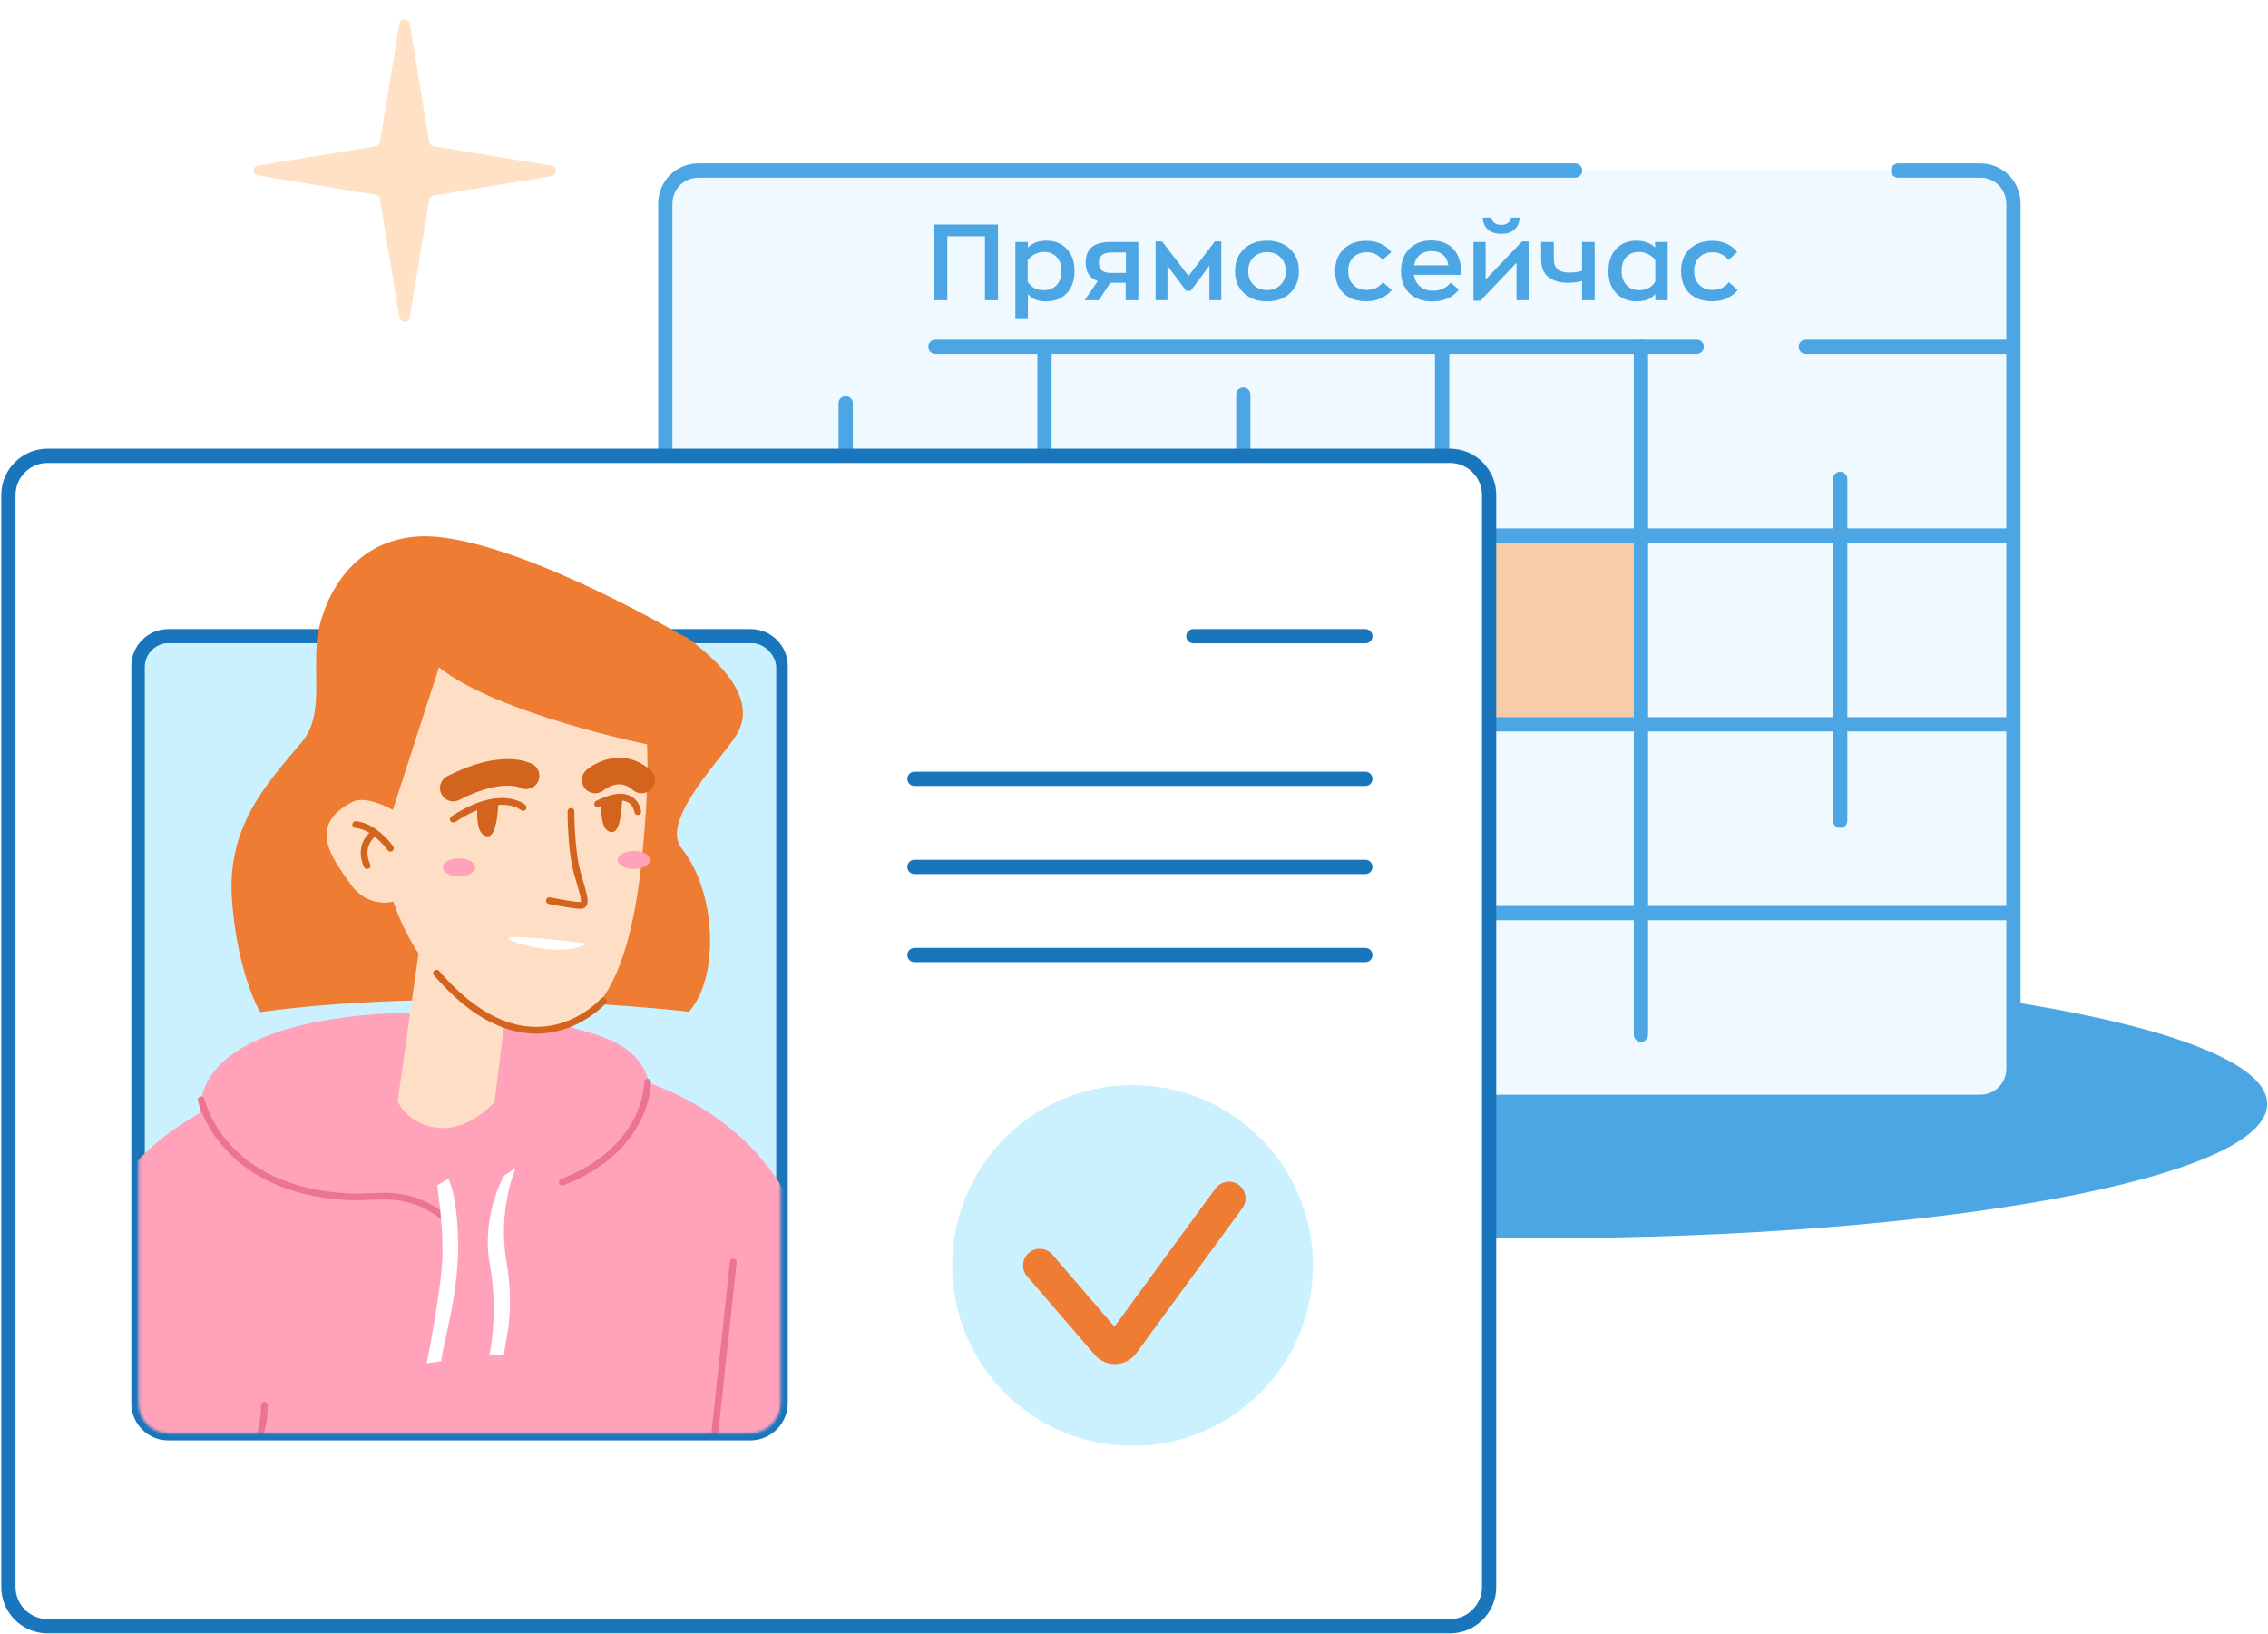
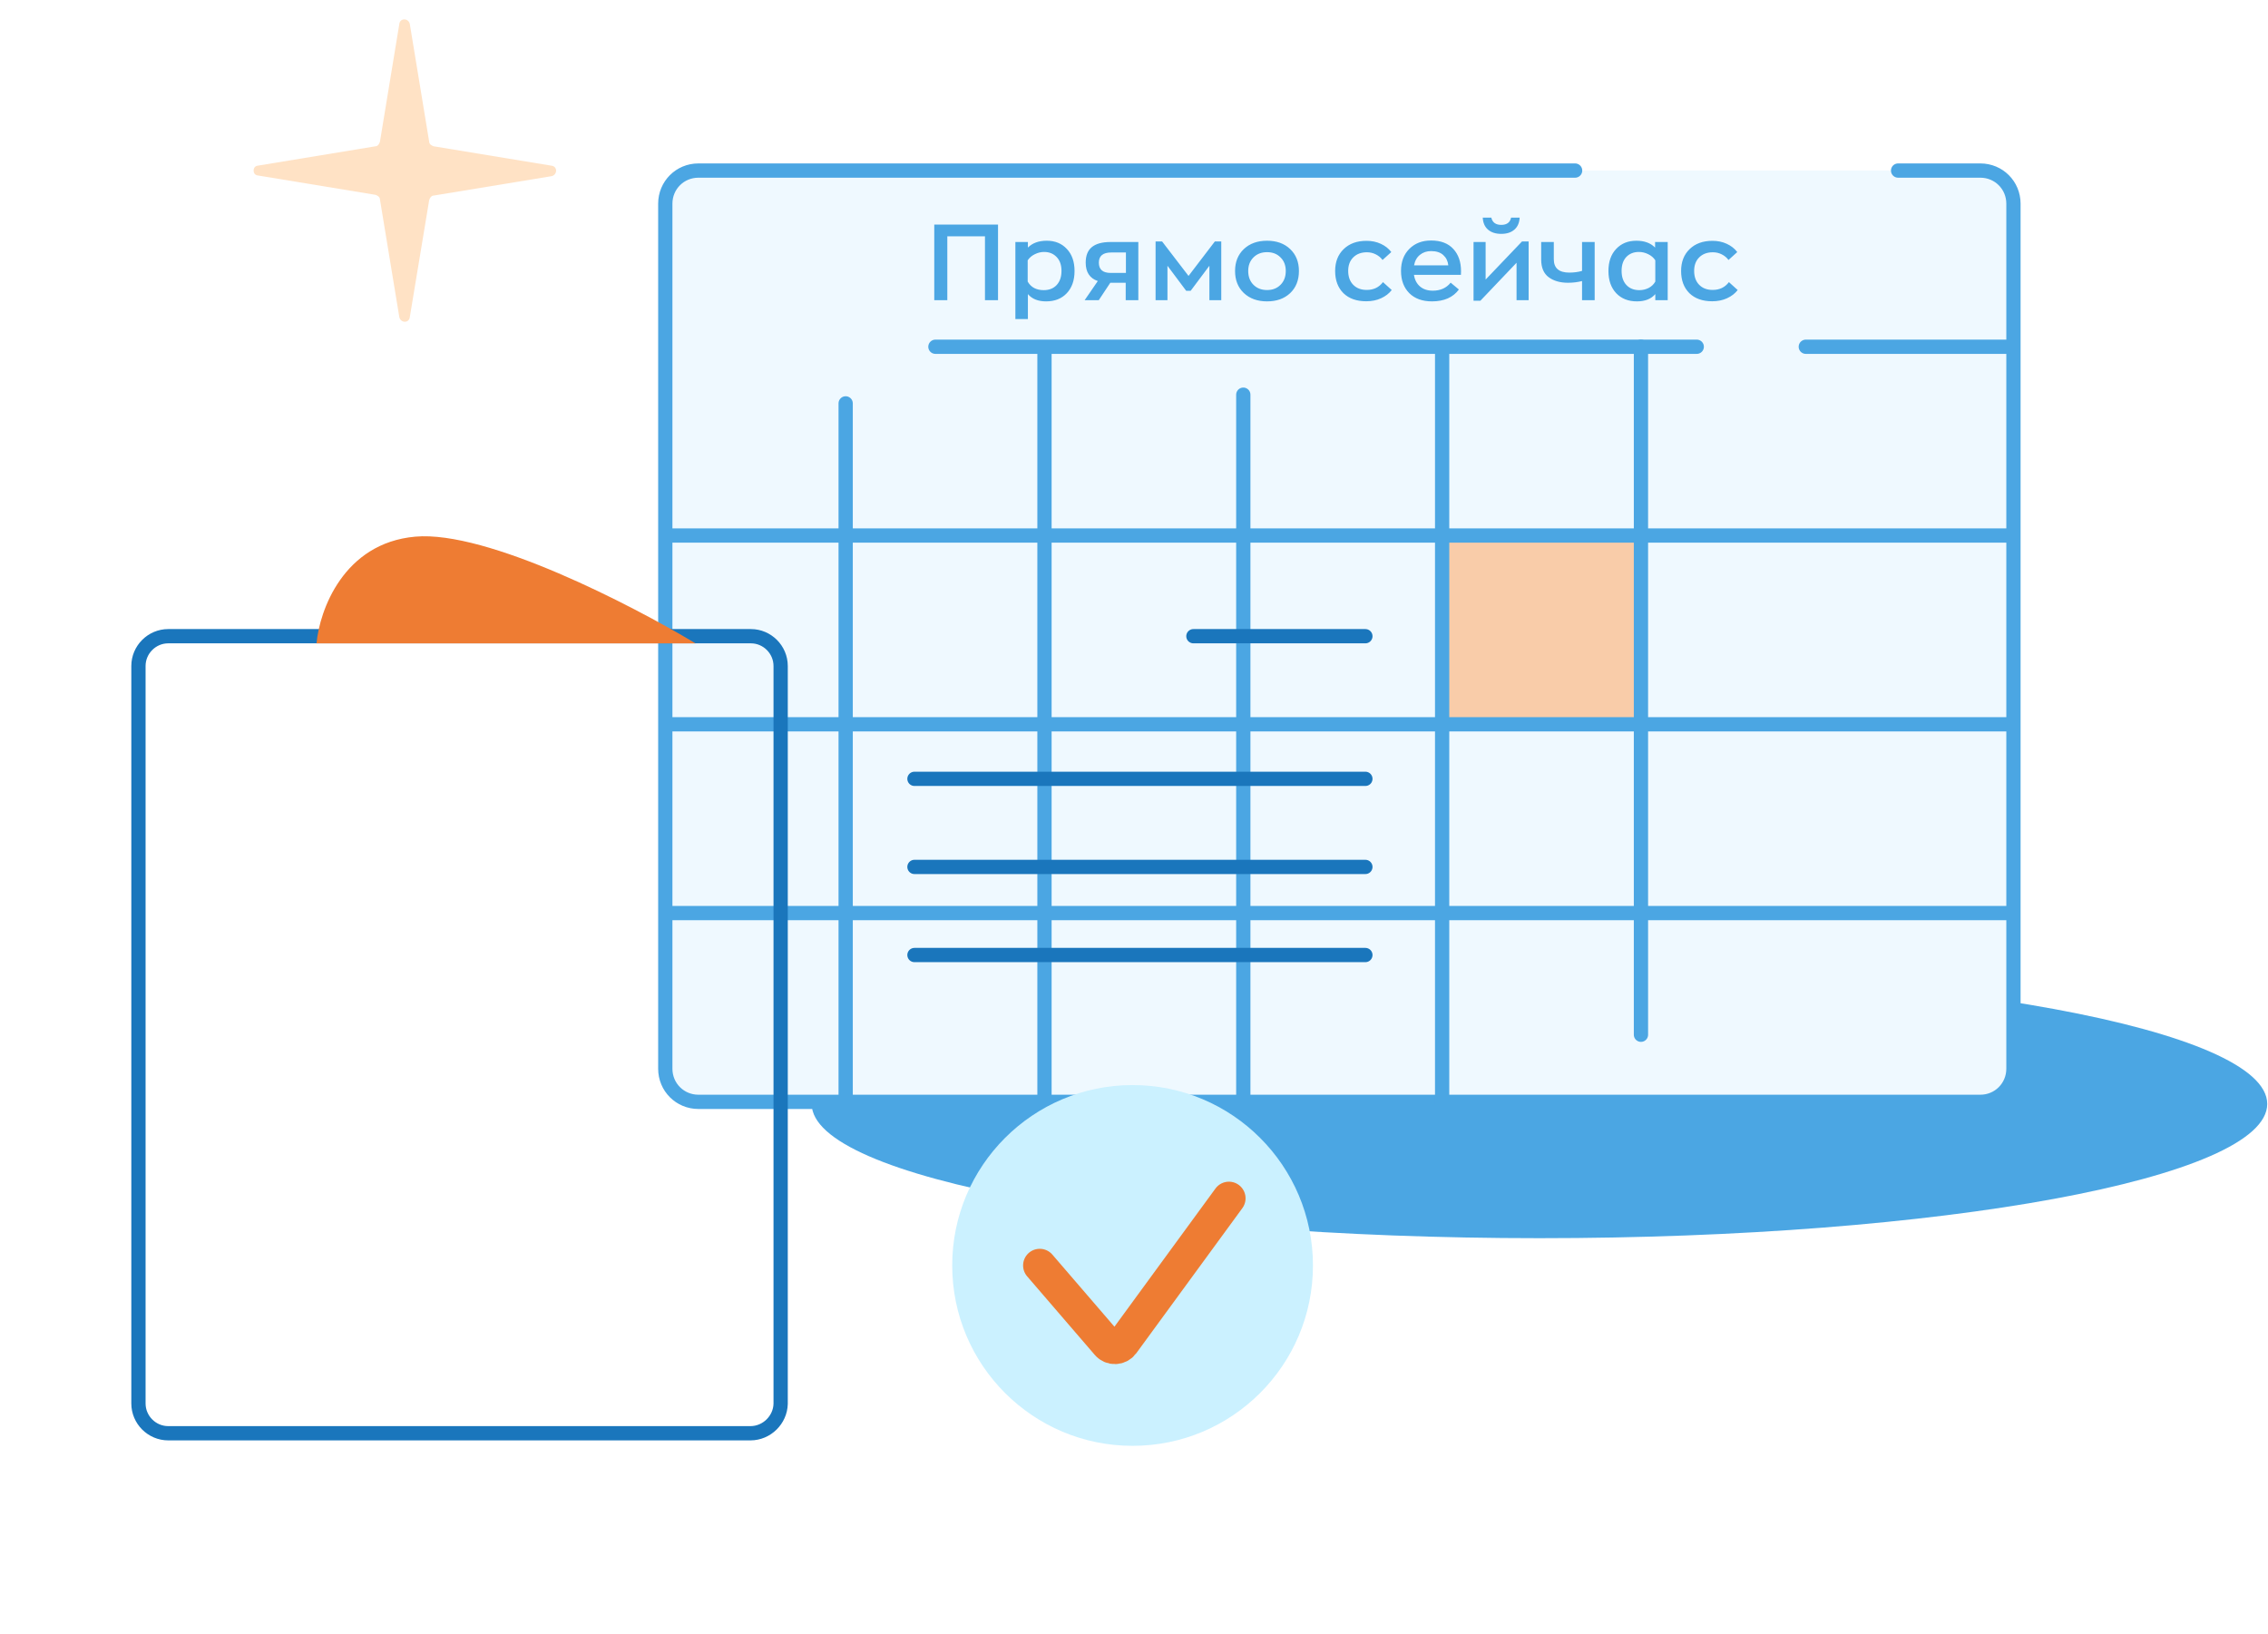
<svg xmlns="http://www.w3.org/2000/svg" width="823" height="593" viewBox="0 0 823 593" fill="none">
  <path d="M558.631 449.269C704.484 449.269 822.721 427.461 822.721 400.561C822.721 373.66 704.484 351.852 558.631 351.852C412.778 351.852 294.542 373.66 294.542 400.561C294.542 427.461 412.778 449.269 558.631 449.269Z" fill="#4BA6E3" />
  <path d="M688.772 61.887H718.605C725.303 61.887 730.63 67.214 730.63 73.912V387.775C730.63 394.472 725.303 399.8 718.605 399.8H253.442C246.745 399.8 241.417 394.472 241.417 387.775V73.912C241.417 67.214 246.745 61.887 253.442 61.887H571.567" fill="#EFF9FF" />
  <path d="M688.772 61.887H718.605C725.303 61.887 730.63 67.214 730.63 73.912V387.775C730.63 394.472 725.303 399.8 718.605 399.8H253.442C246.745 399.8 241.417 394.472 241.417 387.775V73.912C241.417 67.214 246.745 61.887 253.442 61.887H571.567" stroke="#4BA6E3" stroke-width="5.178" stroke-miterlimit="10" stroke-linecap="round" />
  <path d="M595.159 194.312H522.857V262.808H595.159V194.312Z" fill="#F9CCA9" />
  <path d="M306.87 146.365V398.582" stroke="#4BA6E3" stroke-width="5.178" stroke-miterlimit="10" stroke-linecap="round" />
  <path d="M379.016 126.577V399.191" stroke="#4BA6E3" stroke-width="5.178" stroke-miterlimit="10" />
  <path d="M451.162 143.212V397.517" stroke="#4BA6E3" stroke-width="5.178" stroke-miterlimit="10" stroke-linecap="round" />
  <path d="M523.315 126.577V400.713" stroke="#4BA6E3" stroke-width="5.178" stroke-miterlimit="10" />
  <path d="M595.462 125.816V375.446" stroke="#4BA6E3" stroke-width="5.178" stroke-miterlimit="10" stroke-linecap="round" />
-   <path d="M667.763 173.763V297.817" stroke="#4BA6E3" stroke-width="5.178" stroke-miterlimit="10" stroke-linecap="round" />
  <path d="M615.707 125.816H339.44" stroke="#4BA6E3" stroke-width="5.178" stroke-miterlimit="10" stroke-linecap="round" />
  <path d="M729.106 125.816H655.282" stroke="#4BA6E3" stroke-width="5.178" stroke-miterlimit="10" stroke-linecap="round" />
  <path d="M731.389 194.312H241.263" stroke="#4BA6E3" stroke-width="5.178" stroke-miterlimit="10" />
  <path d="M731.389 262.808H241.263" stroke="#4BA6E3" stroke-width="5.178" stroke-miterlimit="10" />
  <path d="M731.389 331.304H241.263" stroke="#4BA6E3" stroke-width="5.178" stroke-miterlimit="10" />
-   <path d="M526.209 590.066H17.209C9.446 590.066 3.053 583.673 3.053 575.91V179.547C3.053 171.785 9.446 165.392 17.209 165.392H526.209C533.972 165.392 540.365 171.785 540.365 179.547V575.91C540.365 583.673 533.972 590.066 526.209 590.066Z" fill="white" stroke="#1A76BC" stroke-width="5.178" stroke-miterlimit="10" />
  <path d="M272.318 520.048H61.046C55.11 520.048 50.239 515.177 50.239 509.241V241.65C50.239 235.714 55.11 230.843 61.046 230.843H272.47C278.406 230.843 283.277 235.714 283.277 241.65V509.393C283.125 515.177 278.254 520.048 272.318 520.048Z" stroke="#1A76BC" stroke-width="5.178" stroke-miterlimit="10" />
  <path d="M433.055 230.843H495.463" stroke="#1A76BC" stroke-width="5.178" stroke-miterlimit="10" stroke-linecap="round" />
  <path d="M331.833 282.596H495.462" stroke="#1A76BC" stroke-width="5.178" stroke-miterlimit="10" stroke-linecap="round" />
  <path d="M331.833 314.56H495.462" stroke="#1A76BC" stroke-width="5.178" stroke-miterlimit="10" stroke-linecap="round" />
  <path d="M331.833 346.525H495.462" stroke="#1A76BC" stroke-width="5.178" stroke-miterlimit="10" stroke-linecap="round" />
  <g filter="url(#filter0_f_312_76)">
    <path d="M410.984 524.614C447.132 524.614 476.436 495.311 476.436 459.163C476.436 423.015 447.132 393.711 410.984 393.711C374.836 393.711 345.533 423.015 345.533 459.163C345.533 495.311 374.836 524.614 410.984 524.614Z" fill="#CBF1FF" />
  </g>
  <path d="M377.295 459.163L401.802 487.626C403.324 489.453 406.064 489.301 407.434 487.474L445.943 434.808" stroke="#EE7C33" stroke-width="12.083" stroke-miterlimit="10" stroke-linecap="round" />
  <mask id="mask0_312_76" style="mask-type:alpha" maskUnits="userSpaceOnUse" x="50" y="230" width="234" height="291">
-     <path d="M272.317 520.048H61.045C55.109 520.048 50.238 515.177 50.238 509.241V241.65C50.238 235.714 55.109 230.843 61.045 230.843H272.469C278.405 230.843 283.276 235.714 283.276 241.65V509.393C283.124 515.177 278.253 520.048 272.317 520.048Z" fill="#CBF1FF" />
-   </mask>
+     </mask>
  <g mask="url(#mask0_312_76)">
    <rect x="52.544" y="233.447" width="229.121" height="286.601" rx="8.631" fill="#CBF1FF" />
    <path d="M267.931 265.411C274.233 252.916 263.042 236.727 224.471 215.975C185.9 195.223 161.453 183.271 132.009 203.589C102.565 223.907 122.882 253.351 109.627 269.105C96.371 284.86 82.138 300.071 84.203 326.908C86.267 353.853 94.416 367.217 94.416 367.217C167.646 357.33 250.004 367.108 250.004 367.108C261.086 354.831 260.108 323.757 247.396 307.894C238.921 297.355 263.694 273.777 267.931 265.411Z" fill="#EE7C33" />
    <path d="M222.408 429.583C222.408 429.583 254.059 390.927 220.595 377.02C187.239 363.113 80.076 359.394 73.013 399.052C67.907 427.627 115.713 441.208 115.713 441.208L222.408 429.583Z" fill="#FFA2BA" />
    <path d="M294.223 459.136C294.223 459.136 287.486 379.929 167.862 383.623C72.249 386.557 41.392 418.066 28.897 459.136C20.205 487.711 12.056 593.537 43.022 619.07C52.474 626.893 70.185 630.478 91.371 631.565C94.197 631.673 97.13 631.782 100.064 631.891C161.669 633.086 256.086 617.983 256.086 617.983L259.563 555.618L303.784 615.919L361.586 585.714C361.586 585.714 363.433 577.348 355.176 565.831C345.289 551.924 324.754 533.887 320.082 524.978C311.715 509.441 294.223 459.136 294.223 459.136Z" fill="#FFA2BA" />
    <path d="M234.792 270.083C234.792 270.083 235.336 278.884 234.358 294.095C232.402 325.386 227.295 373.41 198.72 373.41C156.346 373.41 142.765 327.125 142.765 327.125C142.765 327.125 133.638 329.841 127.228 320.823C120.709 311.588 111.039 299.528 127.989 290.944C132.987 288.445 142.548 293.878 142.548 293.878L159.28 242.16C180.793 259.109 234.792 270.083 234.792 270.083Z" fill="#FEDFC6" />
    <path d="M184.594 358.199L179.487 399.812C179.487 399.812 170.686 410.134 159.495 409.265C148.304 408.504 144.284 399.704 144.284 399.704L153.085 337.338L184.594 358.199Z" fill="#FEDFC6" />
    <path d="M189.812 293.009C189.812 293.009 181.88 285.838 164.496 297.246" stroke="#D2641E" stroke-width="2.447" stroke-miterlimit="10" stroke-linecap="round" />
    <path d="M231.429 294.53C231.429 294.53 230.342 284.86 216.87 291.705" stroke="#D2641E" stroke-width="2.447" stroke-miterlimit="10" stroke-linecap="round" />
    <path d="M180.84 291.077C180.84 291.077 180.575 303.439 177.098 303.439C171.991 303.547 173.295 292.248 173.295 292.248L180.84 291.077Z" fill="#D2641E" />
    <path d="M225.789 289.668C225.789 289.668 225.655 301.917 222.178 301.917C217.072 302.026 218.376 290.726 218.376 290.726L225.789 289.668Z" fill="#D2641E" />
    <path d="M190.896 281.492C190.896 281.492 182.422 276.711 164.494 285.946" stroke="#D2641E" stroke-width="9.653" stroke-miterlimit="10" stroke-linecap="round" />
    <path d="M215.996 283.013C215.996 283.013 224.362 275.733 232.836 283.013" stroke="#D2641E" stroke-width="9.653" stroke-miterlimit="10" stroke-linecap="round" />
    <path d="M207.19 294.421C207.19 294.421 207.19 308.328 209.363 316.26C211.536 324.191 213.384 328.538 210.667 328.538C207.951 328.538 199.368 326.799 199.368 326.799" stroke="#D2641E" stroke-width="2.447" stroke-miterlimit="10" stroke-linecap="round" />
    <path d="M213.168 342.336C213.168 342.336 205.672 347.443 188.505 342.336C171.447 337.121 213.168 342.336 213.168 342.336Z" fill="white" />
    <path d="M141.675 307.785C141.675 307.785 136.134 299.854 129.072 299.202" stroke="#D2641E" stroke-width="2.447" stroke-miterlimit="10" stroke-linecap="round" />
    <path d="M134.511 303.439C134.511 303.439 130.165 307.459 133.207 314.087" stroke="#D2641E" stroke-width="2.447" stroke-miterlimit="10" stroke-linecap="round" />
    <path d="M166.562 317.998C163.322 317.998 160.695 316.539 160.695 314.739C160.695 312.939 163.322 311.479 166.562 311.479C169.802 311.479 172.429 312.939 172.429 314.739C172.429 316.539 169.802 317.998 166.562 317.998Z" fill="#FFA2BA" />
    <path d="M230.006 315.282C226.766 315.282 224.139 313.823 224.139 312.023C224.139 310.222 226.766 308.763 230.006 308.763C233.246 308.763 235.873 310.222 235.873 312.023C235.873 313.823 233.246 315.282 230.006 315.282Z" fill="#FFA2BA" />
    <path d="M73.009 399.052C73.009 399.052 80.071 432.082 126.791 434.255C137.222 434.798 147.109 431.104 160.582 441.209" stroke="#EC7493" stroke-width="2.447" stroke-miterlimit="10" stroke-linecap="round" />
    <path d="M235.006 392.641C235.006 392.641 235.332 416.871 204.04 428.931" stroke="#EC7493" stroke-width="2.447" stroke-miterlimit="10" stroke-linecap="round" />
    <path d="M162.647 427.736C162.647 427.736 166.015 432.842 166.232 451.53C166.45 470.218 160.148 489.884 160.148 493.904L154.824 494.665C154.824 494.665 160.474 466.741 160.582 454.898C160.691 443.056 158.627 430.126 158.627 430.126L162.647 427.736Z" fill="white" />
    <path d="M187.097 423.933C187.097 423.933 180.578 438.709 183.729 457.289C187.097 477.172 182.968 487.385 182.968 491.405L177.536 491.84C177.536 491.84 181.013 477.172 177.753 458.81C174.494 440.339 183.077 426.432 183.077 426.432L187.097 423.933Z" fill="white" />
    <path d="M91.265 615.919C91.265 615.919 121.688 568.547 105.933 554.097C90.179 539.646 68.014 550.946 68.014 550.946C68.014 550.946 95.937 536.93 95.937 509.876" stroke="#EC7493" stroke-width="2.447" stroke-miterlimit="10" stroke-linecap="round" />
    <path d="M266.083 457.941L257.499 537.473" stroke="#EC7493" stroke-width="2.447" stroke-miterlimit="10" stroke-linecap="round" />
    <path d="M218.962 363.201C218.962 363.201 192.686 392.867 158.409 353.092" stroke="#D2641E" stroke-width="2.447" stroke-miterlimit="10" stroke-linecap="round" />
  </g>
  <path d="M150.689 194.721C124.629 197.037 115.944 221.504 114.859 233.447H252.392C229.349 219.573 176.749 192.405 150.689 194.721Z" fill="#EE7C33" />
  <path d="M339.022 108.927V81.481H362.159V108.927H357.423V85.751H343.758V108.927H339.022ZM368.457 115.76V87.809H372.999V89.827C374.656 88.171 376.933 87.343 379.832 87.343C382.86 87.343 385.293 88.339 387.13 90.332C388.993 92.299 389.925 94.965 389.925 98.329C389.925 101.694 388.993 104.372 387.13 106.365C385.267 108.358 382.756 109.354 379.599 109.354C376.7 109.354 374.5 108.474 372.999 106.714V115.76H368.457ZM378.745 105.278C380.712 105.278 382.277 104.657 383.442 103.415C384.607 102.146 385.189 100.438 385.189 98.29C385.189 96.168 384.607 94.499 383.442 93.282C382.277 92.04 380.751 91.419 378.861 91.419C377.723 91.419 376.61 91.691 375.523 92.234C374.436 92.752 373.569 93.489 372.922 94.447V102.172C374.112 104.243 376.053 105.278 378.745 105.278ZM403.018 87.809H413.072V108.927H408.491V102.599H402.901L398.708 108.927H393.584L398.359 101.978C395.435 100.969 393.972 98.743 393.972 95.301C393.972 92.765 394.71 90.888 396.185 89.672C397.686 88.43 399.964 87.809 403.018 87.809ZM408.569 99.028V91.613H403.25C400.248 91.613 398.747 92.842 398.747 95.301C398.747 97.785 400.171 99.028 403.018 99.028H408.569ZM440.839 87.615H443.168V108.927H438.859V96.427L432.066 105.511H430.435L423.641 96.427V108.927H419.332V87.615H421.7L431.289 100.115L440.839 87.615ZM468.165 106.365C466.043 108.358 463.248 109.354 459.78 109.354C456.312 109.354 453.504 108.345 451.356 106.326C449.234 104.307 448.173 101.642 448.173 98.329C448.173 95.042 449.234 92.389 451.356 90.371C453.504 88.352 456.312 87.343 459.78 87.343C463.248 87.343 466.043 88.352 468.165 90.371C470.287 92.389 471.349 95.042 471.349 98.329C471.349 101.668 470.287 104.346 468.165 106.365ZM454.85 103.337C456.118 104.605 457.761 105.239 459.78 105.239C461.799 105.239 463.429 104.605 464.671 103.337C465.94 102.069 466.574 100.399 466.574 98.329C466.574 96.284 465.94 94.641 464.671 93.399C463.429 92.131 461.799 91.497 459.78 91.497C457.761 91.497 456.118 92.131 454.85 93.399C453.582 94.667 452.948 96.31 452.948 98.329C452.948 100.399 453.582 102.069 454.85 103.337ZM495.787 109.315C492.267 109.315 489.498 108.332 487.479 106.365C485.486 104.372 484.49 101.694 484.49 98.329C484.49 95.042 485.512 92.402 487.557 90.41C489.627 88.391 492.396 87.382 495.864 87.382C497.779 87.382 499.513 87.744 501.066 88.469C502.645 89.193 503.913 90.19 504.871 91.458L501.687 94.331C501.092 93.502 500.29 92.829 499.28 92.312C498.271 91.794 497.184 91.535 496.02 91.535C493.949 91.535 492.293 92.156 491.05 93.399C489.834 94.615 489.226 96.246 489.226 98.29C489.226 100.412 489.834 102.095 491.05 103.337C492.267 104.579 493.897 105.2 495.942 105.2C498.452 105.2 500.419 104.256 501.843 102.366L505.026 105.239C504.043 106.507 502.748 107.504 501.144 108.228C499.565 108.953 497.779 109.315 495.787 109.315ZM530.17 98.407C530.17 99.028 530.157 99.468 530.132 99.727H513.089C513.374 101.538 514.111 102.949 515.302 103.958C516.492 104.967 518.032 105.472 519.922 105.472C522.691 105.472 524.852 104.502 526.405 102.561L529.394 105.045C527.272 107.918 524.011 109.354 519.611 109.354C516.143 109.354 513.4 108.358 511.381 106.365C509.388 104.346 508.392 101.655 508.392 98.29C508.392 94.978 509.401 92.312 511.42 90.293C513.439 88.274 516.065 87.265 519.301 87.265C522.82 87.265 525.512 88.287 527.375 90.332C529.239 92.351 530.17 95.042 530.17 98.407ZM519.301 91.108C517.722 91.108 516.376 91.561 515.263 92.467C514.15 93.347 513.439 94.615 513.128 96.272H525.551C525.395 94.745 524.787 93.502 523.726 92.545C522.691 91.587 521.216 91.108 519.301 91.108ZM549.501 83.344C548.337 84.353 546.758 84.858 544.765 84.858C542.772 84.858 541.181 84.353 539.99 83.344C538.8 82.335 538.153 80.873 538.049 78.957H541.155C541.569 80.717 542.772 81.597 544.765 81.597C546.784 81.597 547.974 80.717 548.337 78.957H551.442C551.339 80.873 550.692 82.335 549.501 83.344ZM552.296 87.615H554.703V108.927H550.317V95.34L537.195 109.121H534.711V87.809H539.097V101.435L552.296 87.615ZM574.085 87.809H578.665V108.927H574.085V101.978C572.454 102.392 570.759 102.599 568.999 102.599C566.126 102.599 563.784 101.926 561.973 100.581C560.161 99.235 559.255 97.1 559.255 94.175V87.809H563.836V94.059C563.836 97.294 565.712 98.911 569.465 98.911C571.147 98.911 572.687 98.704 574.085 98.29V87.809ZM593.988 109.354C590.857 109.354 588.346 108.358 586.457 106.365C584.594 104.372 583.662 101.694 583.662 98.329C583.662 94.965 584.594 92.299 586.457 90.332C588.32 88.339 590.766 87.343 593.794 87.343C596.693 87.343 598.957 88.171 600.588 89.827V87.809H605.169V108.927H600.665V106.714C599.164 108.474 596.939 109.354 593.988 109.354ZM594.881 105.278C596.072 105.278 597.184 105.019 598.22 104.502C599.255 103.984 600.07 103.208 600.665 102.172V94.447C600.044 93.489 599.19 92.752 598.103 92.234C597.016 91.691 595.89 91.419 594.726 91.419C592.837 91.419 591.31 92.027 590.145 93.243C589.006 94.46 588.437 96.142 588.437 98.29C588.437 100.464 589.019 102.172 590.184 103.415C591.348 104.657 592.914 105.278 594.881 105.278ZM621.325 109.315C617.805 109.315 615.036 108.332 613.017 106.365C611.025 104.372 610.028 101.694 610.028 98.329C610.028 95.042 611.05 92.402 613.095 90.41C615.165 88.391 617.935 87.382 621.403 87.382C623.318 87.382 625.052 87.744 626.605 88.469C628.183 89.193 629.452 90.19 630.409 91.458L627.226 94.331C626.631 93.502 625.828 92.829 624.819 92.312C623.81 91.794 622.723 91.535 621.558 91.535C619.488 91.535 617.831 92.156 616.589 93.399C615.373 94.615 614.764 96.246 614.764 98.29C614.764 100.412 615.373 102.095 616.589 103.337C617.805 104.579 619.436 105.2 621.48 105.2C623.991 105.2 625.958 104.256 627.381 102.366L630.564 105.239C629.581 106.507 628.287 107.504 626.682 108.228C625.104 108.953 623.318 109.315 621.325 109.315Z" fill="#4BA6E3" />
  <g filter="url(#filter1_f_312_76)">
    <path d="M93.443 60.126L136.241 53.084C137.053 53.084 137.595 52.271 137.866 51.459L144.909 8.661C145.18 6.494 148.159 6.494 148.701 8.661L155.744 51.459C155.744 52.271 156.556 52.813 157.369 53.084L200.167 60.126C202.334 60.397 202.334 63.377 200.167 63.919L157.369 70.961C156.556 70.961 156.015 71.774 155.744 72.587L148.701 115.114C148.43 117.281 145.45 117.281 144.909 115.114L137.866 72.316C137.866 71.503 137.053 70.961 136.241 70.69L93.443 63.648C91.547 63.377 91.547 60.397 93.443 60.126Z" fill="#FFE2C5" />
  </g>
  <defs>
    <filter id="filter0_f_312_76" x="336.902" y="385.081" width="148.164" height="148.164" filterUnits="userSpaceOnUse" color-interpolation-filters="sRGB">
      <feFlood flood-opacity="0" result="BackgroundImageFix" />
      <feBlend mode="normal" in="SourceGraphic" in2="BackgroundImageFix" result="shape" />
      <feGaussianBlur stdDeviation="4.315" result="effect1_foregroundBlur_312_76" />
    </filter>
    <filter id="filter1_f_312_76" x="85.117" y="0.131" width="123.58" height="123.512" filterUnits="userSpaceOnUse" color-interpolation-filters="sRGB">
      <feFlood flood-opacity="0" result="BackgroundImageFix" />
      <feBlend mode="normal" in="SourceGraphic" in2="BackgroundImageFix" result="shape" />
      <feGaussianBlur stdDeviation="3.452" result="effect1_foregroundBlur_312_76" />
    </filter>
  </defs>
</svg>